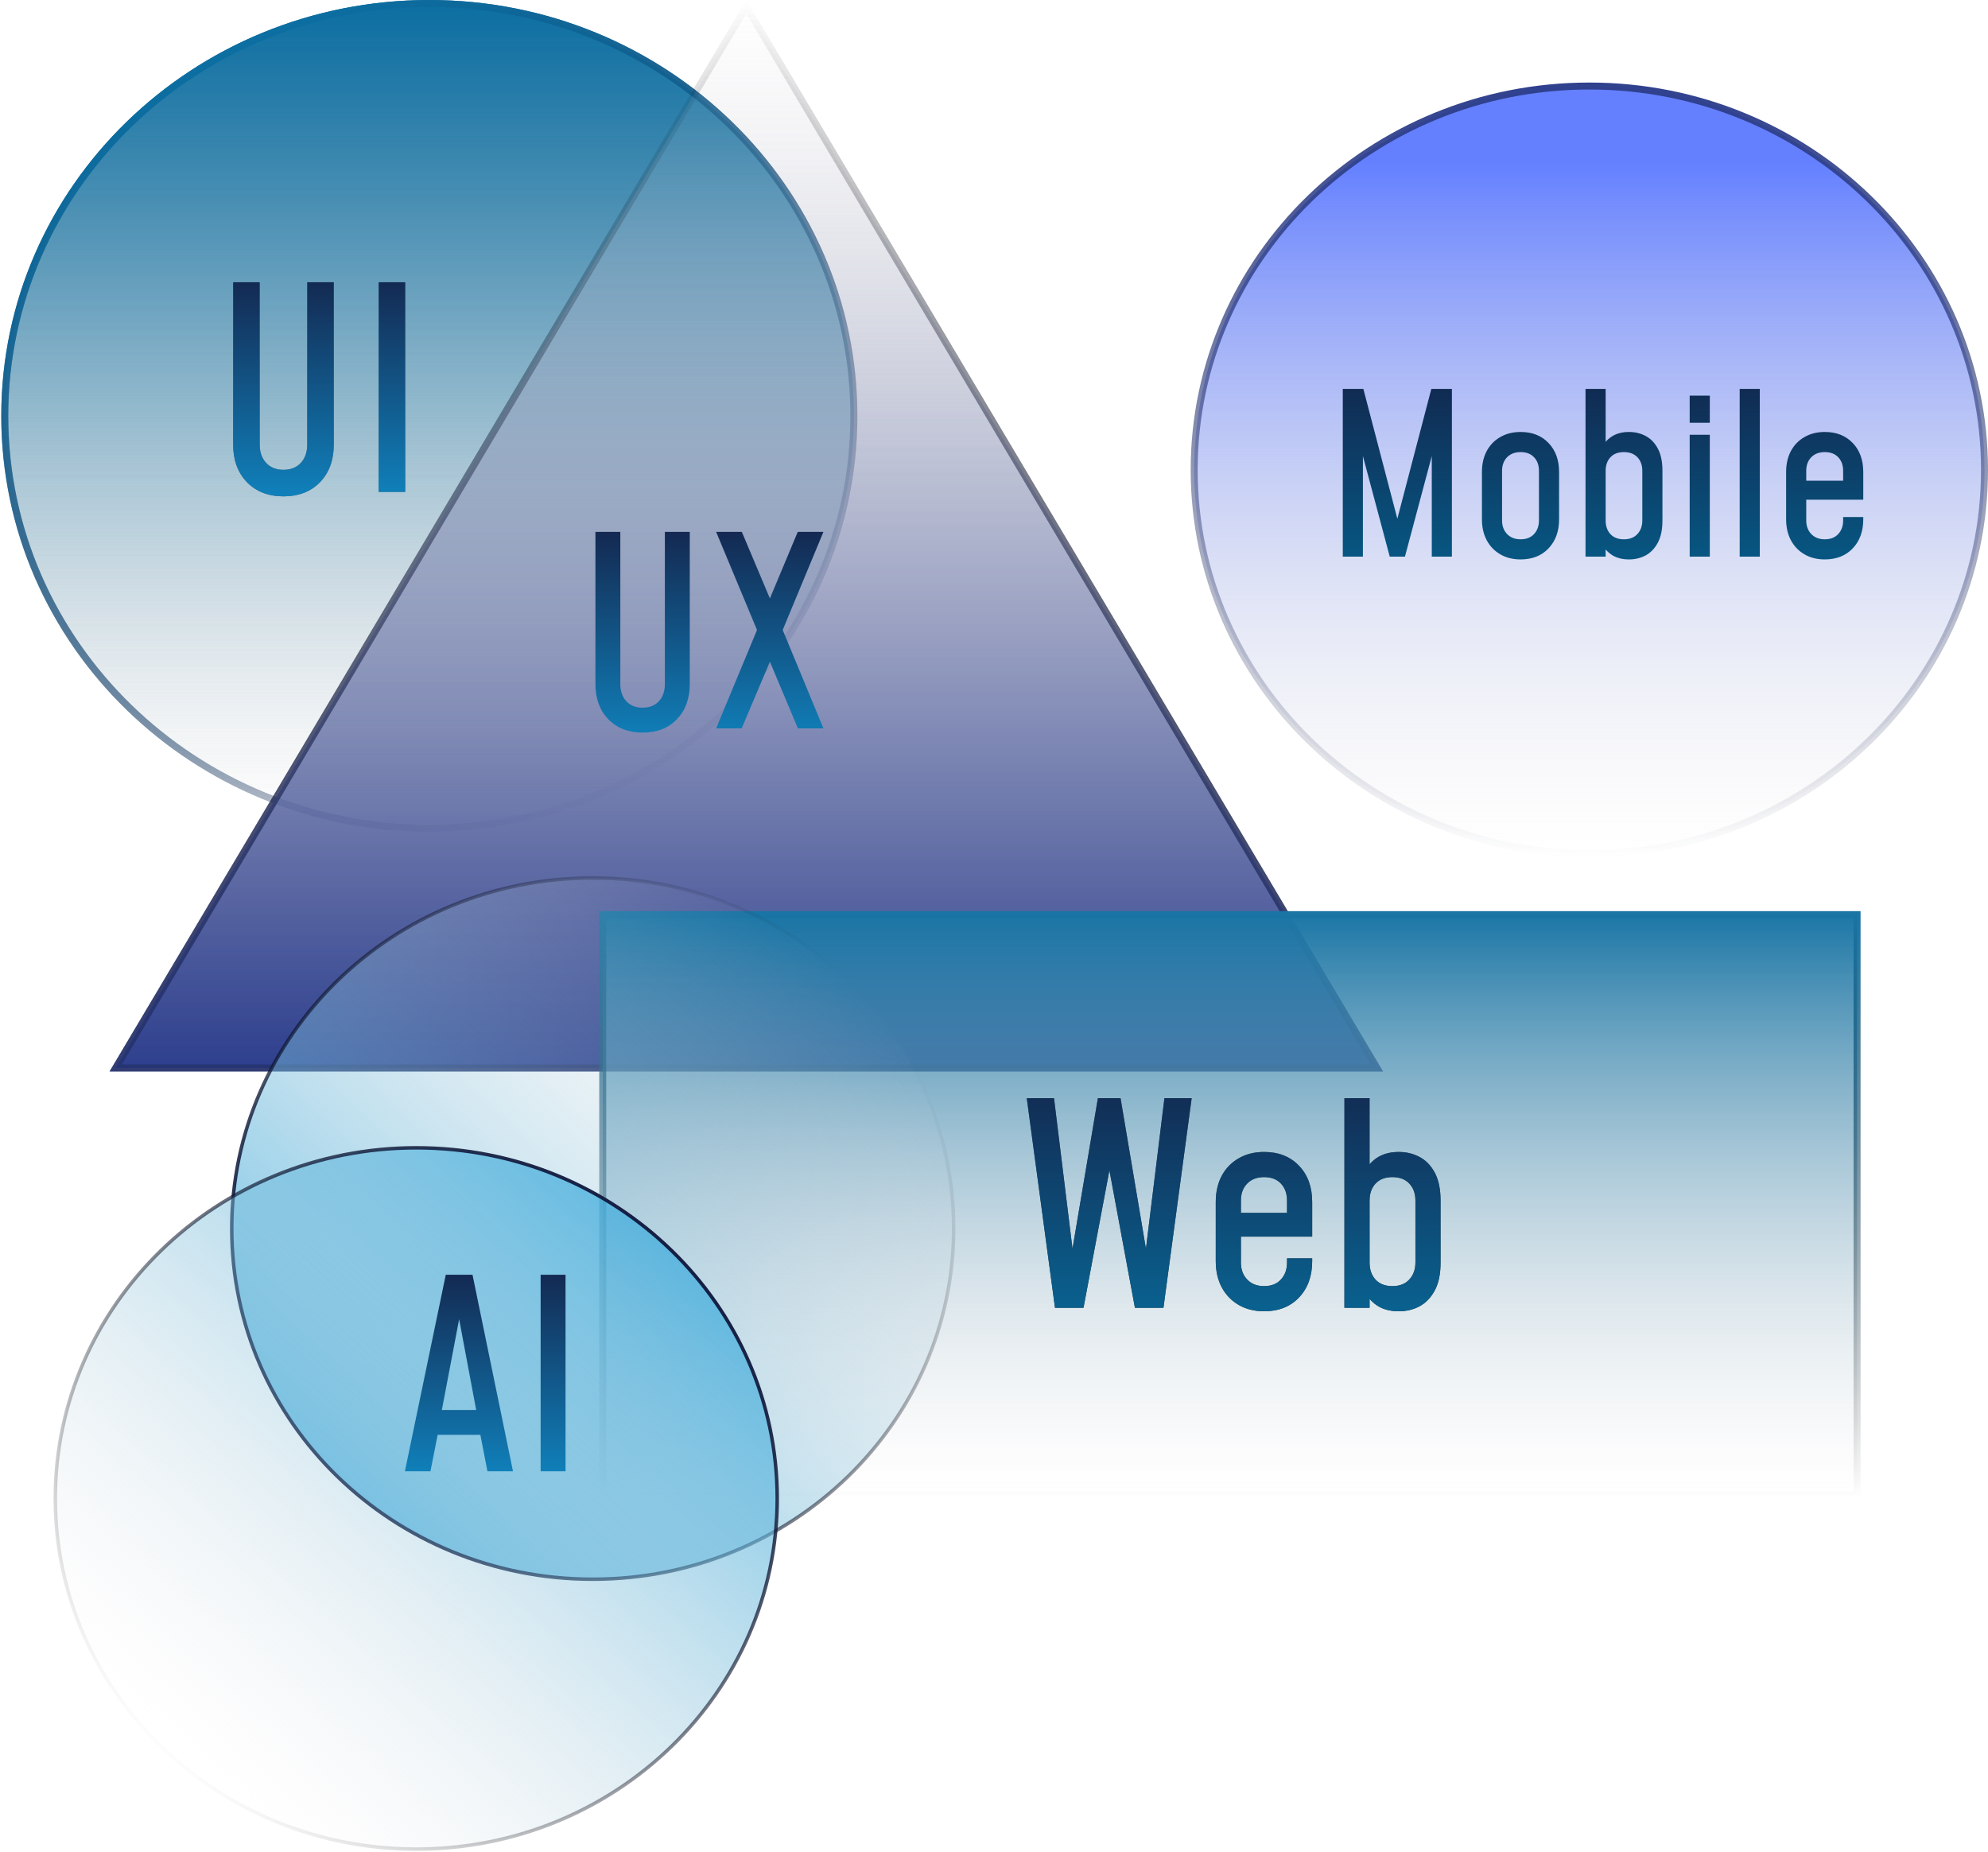
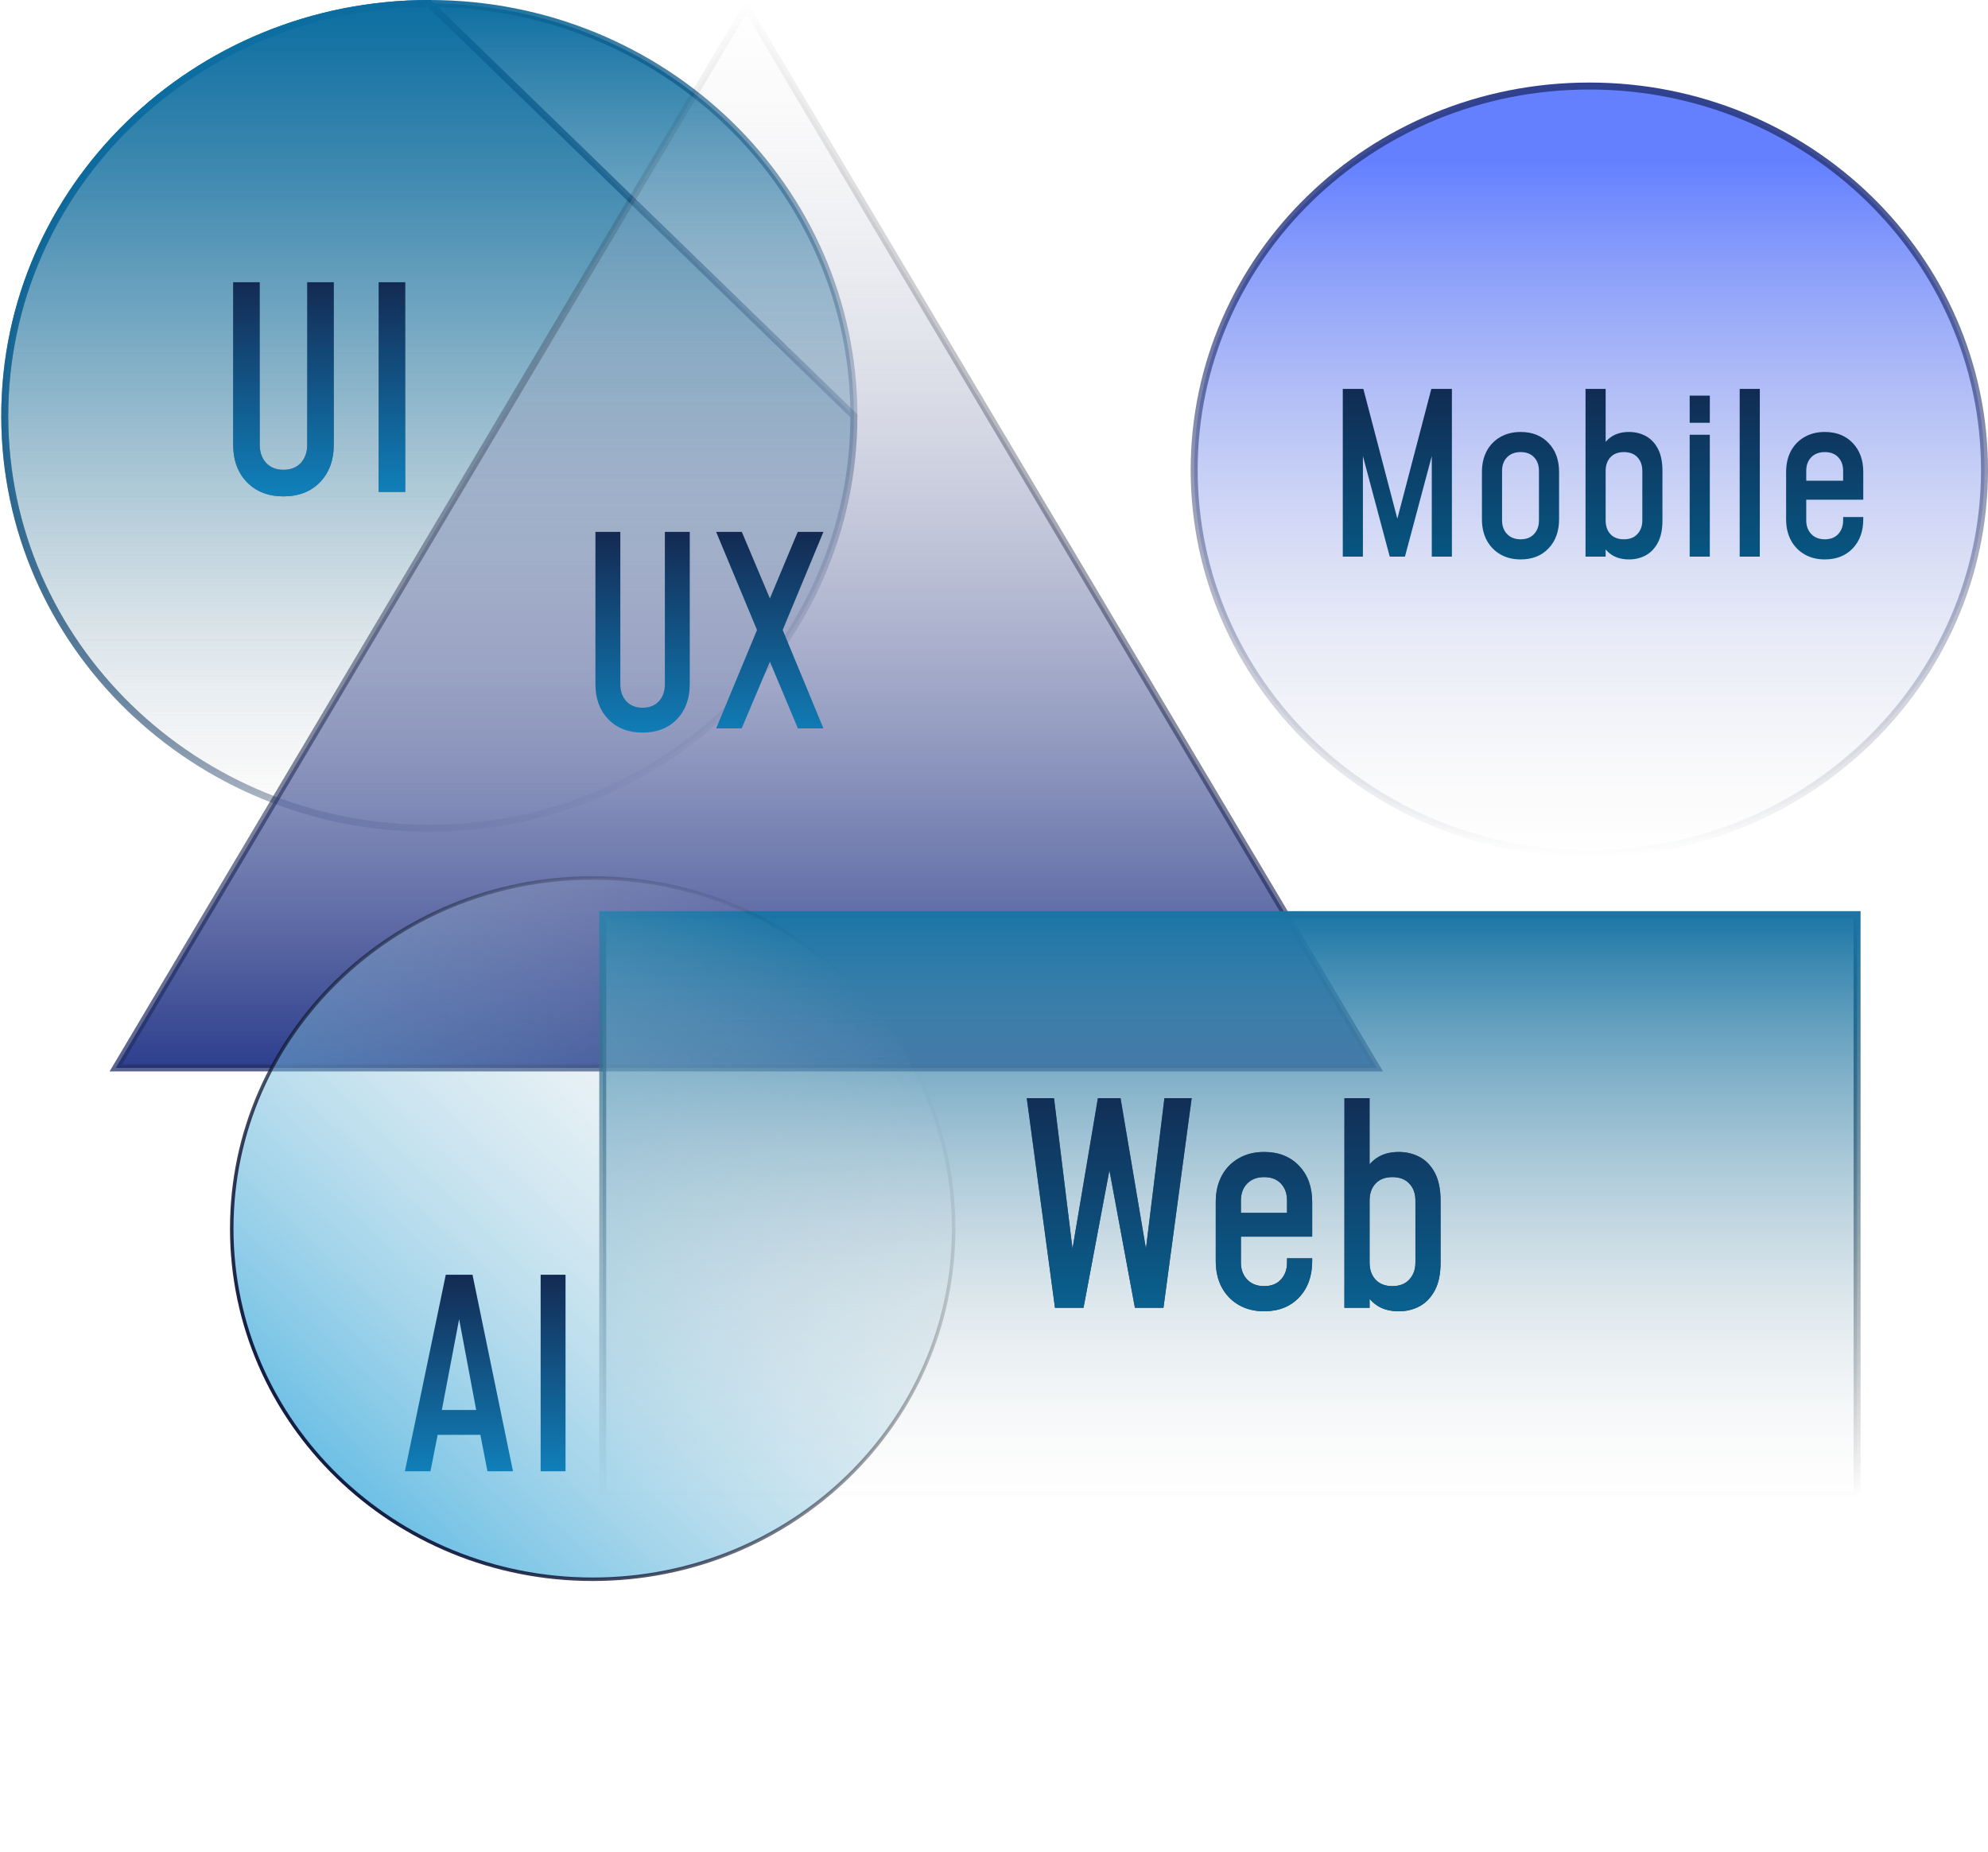
<svg xmlns="http://www.w3.org/2000/svg" width="569" height="530" viewBox="0 0 569 530" fill="none">
  <path d="M95.534 80.789V127.269C95.534 131.696 94.227 135.269 91.614 137.989C89.001 140.709 85.507 142.069 81.134 142.069C76.787 142.069 73.294 140.709 70.654 137.989C68.041 135.269 66.734 131.696 66.734 127.269V80.789H74.334V127.269C74.334 129.429 74.947 131.176 76.174 132.509C77.401 133.816 79.054 134.469 81.134 134.469C83.214 134.469 84.867 133.816 86.094 132.509C87.321 131.176 87.934 129.429 87.934 127.269V80.789H95.534ZM115.984 140.789H108.384V80.789H115.984V140.789Z" fill="black" />
  <path d="M244.399 119.035C244.399 184.196 190.021 237.069 122.88 237.069C55.739 237.069 1.361 184.196 1.361 119.035C1.361 53.873 55.739 1 122.88 1C190.021 1 244.399 53.873 244.399 119.035Z" fill="url(#paint0_linear_268_1219)" stroke="url(#paint1_linear_268_1219)" stroke-width="2" />
-   <path d="M33.117 305.673L213.6 1.957L394.084 305.673H33.117Z" fill="url(#paint2_linear_268_1219)" stroke="url(#paint3_linear_268_1219)" stroke-width="2" />
  <path d="M301.957 374.315L293.877 314.315H301.677L307.357 360.595L306.437 360.555L314.237 314.315H320.717L328.517 360.555L327.597 360.595L333.277 314.315H341.077L332.997 374.315H324.837L316.917 331.635H318.157L310.117 374.315H301.957ZM361.81 375.315C359.063 375.315 356.65 374.715 354.57 373.515C352.49 372.315 350.863 370.635 349.69 368.475C348.543 366.315 347.97 363.808 347.97 360.955V344.035C347.97 341.182 348.543 338.675 349.69 336.515C350.863 334.355 352.49 332.688 354.57 331.515C356.65 330.315 359.063 329.715 361.81 329.715C365.97 329.715 369.303 331.035 371.81 333.675C374.316 336.288 375.57 339.742 375.57 344.035V353.955H353.97V347.155H368.37V343.635C368.37 341.608 367.783 339.982 366.61 338.755C365.463 337.528 363.863 336.915 361.81 336.915C359.783 336.915 358.17 337.528 356.97 338.755C355.77 339.982 355.17 341.608 355.17 343.635V361.355C355.17 363.355 355.77 364.982 356.97 366.235C358.17 367.488 359.783 368.115 361.81 368.115C363.863 368.115 365.463 367.488 366.61 366.235C367.783 364.982 368.37 363.355 368.37 361.355V360.155H375.57V360.955C375.57 365.248 374.316 368.715 371.81 371.355C369.303 373.995 365.97 375.315 361.81 375.315ZM400.357 375.315C398.09 375.315 396.157 374.848 394.557 373.915C392.957 372.955 391.69 371.635 390.757 369.955L391.997 368.315V374.315H384.797V314.315H391.997V336.715L390.757 335.075C391.69 333.368 392.957 332.048 394.557 331.115C396.157 330.182 398.09 329.715 400.357 329.715C402.543 329.715 404.53 330.195 406.317 331.155C408.13 332.115 409.583 333.622 410.677 335.675C411.77 337.728 412.317 340.382 412.317 343.635V361.355C412.317 364.608 411.77 367.262 410.677 369.315C409.583 371.368 408.13 372.888 406.317 373.875C404.53 374.835 402.543 375.315 400.357 375.315ZM398.517 368.115C400.597 368.115 402.21 367.488 403.357 366.235C404.53 364.982 405.117 363.355 405.117 361.355V343.635C405.117 341.608 404.53 339.982 403.357 338.755C402.21 337.528 400.597 336.915 398.517 336.915C396.463 336.915 394.863 337.528 393.717 338.755C392.57 339.982 391.997 341.608 391.997 343.635V361.395C391.997 363.395 392.57 365.022 393.717 366.275C394.863 367.502 396.463 368.115 398.517 368.115Z" fill="black" />
  <path d="M568 134.482C568 195.127 517.39 244.339 454.898 244.339C392.406 244.339 341.796 195.127 341.796 134.482C341.796 73.837 392.406 24.625 454.898 24.625C517.39 24.625 568 73.837 568 134.482Z" fill="url(#paint4_linear_268_1219)" stroke="url(#paint5_linear_268_1219)" stroke-width="2" />
  <path d="M384.328 159.318V111.318H390.216L400.648 151.158H399.24L409.672 111.318H415.56V159.318H409.8V127.766L410.504 127.894L402.12 159.318H397.768L389.384 127.894L390.088 127.766V159.318H384.328ZM435.227 160.118C433.03 160.118 431.099 159.638 429.435 158.678C427.771 157.718 426.47 156.374 425.531 154.646C424.614 152.918 424.155 150.913 424.155 148.63V135.094C424.155 132.811 424.614 130.806 425.531 129.078C426.47 127.35 427.771 126.017 429.435 125.078C431.099 124.118 433.03 123.638 435.227 123.638C438.555 123.638 441.222 124.694 443.227 126.806C445.233 128.897 446.235 131.659 446.235 135.094V148.63C446.235 152.065 445.233 154.838 443.227 156.95C441.222 159.062 438.555 160.118 435.227 160.118ZM435.227 154.358C436.87 154.358 438.15 153.857 439.067 152.854C440.006 151.851 440.475 150.55 440.475 148.95V134.774C440.475 133.153 440.006 131.851 439.067 130.87C438.15 129.889 436.87 129.398 435.227 129.398C433.606 129.398 432.315 129.889 431.355 130.87C430.395 131.851 429.915 133.153 429.915 134.774V148.95C429.915 150.55 430.395 151.851 431.355 152.854C432.315 153.857 433.606 154.358 435.227 154.358ZM466.252 160.118C464.439 160.118 462.892 159.745 461.612 158.998C460.332 158.23 459.319 157.174 458.572 155.83L459.564 154.518V159.318H453.804V111.318H459.564V129.238L458.572 127.926C459.319 126.561 460.332 125.505 461.612 124.758C462.892 124.011 464.439 123.638 466.252 123.638C468.002 123.638 469.591 124.022 471.02 124.79C472.471 125.558 473.634 126.763 474.508 128.406C475.383 130.049 475.82 132.171 475.82 134.774V148.95C475.82 151.553 475.383 153.675 474.508 155.318C473.634 156.961 472.471 158.177 471.02 158.966C469.591 159.734 468.002 160.118 466.252 160.118ZM464.78 154.358C466.444 154.358 467.735 153.857 468.652 152.854C469.591 151.851 470.06 150.55 470.06 148.95V134.774C470.06 133.153 469.591 131.851 468.652 130.87C467.735 129.889 466.444 129.398 464.78 129.398C463.138 129.398 461.858 129.889 460.94 130.87C460.023 131.851 459.564 133.153 459.564 134.774V148.982C459.564 150.582 460.023 151.883 460.94 152.886C461.858 153.867 463.138 154.358 464.78 154.358ZM483.617 159.318V124.438H489.377V159.318H483.617ZM483.617 121.014V113.238H489.377V121.014H483.617ZM497.929 159.318V111.318H503.689V159.318H497.929ZM522.29 160.118C520.092 160.118 518.162 159.638 516.498 158.678C514.834 157.718 513.532 156.374 512.594 154.646C511.676 152.918 511.218 150.913 511.218 148.63V135.094C511.218 132.811 511.676 130.806 512.594 129.078C513.532 127.35 514.834 126.017 516.498 125.078C518.162 124.118 520.092 123.638 522.29 123.638C525.618 123.638 528.284 124.694 530.29 126.806C532.295 128.897 533.298 131.659 533.298 135.094V143.03H516.018V137.59H527.538V134.774C527.538 133.153 527.068 131.851 526.13 130.87C525.212 129.889 523.932 129.398 522.29 129.398C520.668 129.398 519.378 129.889 518.418 130.87C517.458 131.851 516.978 133.153 516.978 134.774V148.95C516.978 150.55 517.458 151.851 518.418 152.854C519.378 153.857 520.668 154.358 522.29 154.358C523.932 154.358 525.212 153.857 526.13 152.854C527.068 151.851 527.538 150.55 527.538 148.95V147.99H533.298V148.63C533.298 152.065 532.295 154.838 530.29 156.95C528.284 159.062 525.618 160.118 522.29 160.118Z" fill="url(#paint6_linear_268_1219)" />
-   <path d="M244.399 119.035C244.399 184.196 190.021 237.069 122.88 237.069C55.739 237.069 1.361 184.196 1.361 119.035C1.361 53.873 55.739 1 122.88 1C190.021 1 244.399 53.873 244.399 119.035Z" fill="url(#paint7_linear_268_1219)" stroke="url(#paint8_linear_268_1219)" stroke-width="2" />
+   <path d="M244.399 119.035C244.399 184.196 190.021 237.069 122.88 237.069C55.739 237.069 1.361 184.196 1.361 119.035C1.361 53.873 55.739 1 122.88 1Z" fill="url(#paint7_linear_268_1219)" stroke="url(#paint8_linear_268_1219)" stroke-width="2" />
  <path d="M33.117 305.673L213.6 1.957L394.084 305.673H33.117Z" fill="url(#paint9_linear_268_1219)" stroke="url(#paint10_linear_268_1219)" stroke-width="2" />
  <path d="M197.423 152.232V195.807C197.423 199.957 196.198 203.307 193.748 205.857C191.298 208.407 188.023 209.682 183.923 209.682C179.848 209.682 176.573 208.407 174.098 205.857C171.648 203.307 170.423 199.957 170.423 195.807V152.232H177.548V195.807C177.548 197.832 178.123 199.469 179.273 200.719C180.423 201.944 181.973 202.557 183.923 202.557C185.873 202.557 187.423 201.944 188.573 200.719C189.723 199.469 190.298 197.832 190.298 195.807V152.232H197.423ZM204.97 208.482L216.67 180.319L204.97 152.232H212.32L221.545 174.094H219.182L228.332 152.232H235.682L224.02 180.319L235.682 208.482H228.37L219.182 186.582H221.545L212.282 208.482H204.97Z" fill="url(#paint11_linear_268_1219)" />
  <path d="M95.534 80.789V127.269C95.534 131.696 94.227 135.269 91.614 137.989C89.001 140.709 85.507 142.069 81.134 142.069C76.787 142.069 73.294 140.709 70.654 137.989C68.041 135.269 66.734 131.696 66.734 127.269V80.789H74.334V127.269C74.334 129.429 74.947 131.176 76.174 132.509C77.401 133.816 79.054 134.469 81.134 134.469C83.214 134.469 84.867 133.816 86.094 132.509C87.321 131.176 87.934 129.429 87.934 127.269V80.789H95.534ZM115.984 140.789H108.384V80.789H115.984V140.789Z" fill="url(#paint12_linear_268_1219)" />
  <rect x="172.514" y="261.786" width="359.011" height="166.102" fill="url(#paint13_linear_268_1219)" stroke="url(#paint14_linear_268_1219)" stroke-width="2" />
  <path d="M301.957 374.315L293.877 314.315H301.677L307.357 360.595L306.437 360.555L314.237 314.315H320.717L328.517 360.555L327.597 360.595L333.277 314.315H341.077L332.997 374.315H324.837L316.917 331.635H318.157L310.117 374.315H301.957ZM361.81 375.315C359.063 375.315 356.65 374.715 354.57 373.515C352.49 372.315 350.863 370.635 349.69 368.475C348.543 366.315 347.97 363.808 347.97 360.955V344.035C347.97 341.182 348.543 338.675 349.69 336.515C350.863 334.355 352.49 332.688 354.57 331.515C356.65 330.315 359.063 329.715 361.81 329.715C365.97 329.715 369.303 331.035 371.81 333.675C374.316 336.288 375.57 339.742 375.57 344.035V353.955H353.97V347.155H368.37V343.635C368.37 341.608 367.783 339.982 366.61 338.755C365.463 337.528 363.863 336.915 361.81 336.915C359.783 336.915 358.17 337.528 356.97 338.755C355.77 339.982 355.17 341.608 355.17 343.635V361.355C355.17 363.355 355.77 364.982 356.97 366.235C358.17 367.488 359.783 368.115 361.81 368.115C363.863 368.115 365.463 367.488 366.61 366.235C367.783 364.982 368.37 363.355 368.37 361.355V360.155H375.57V360.955C375.57 365.248 374.316 368.715 371.81 371.355C369.303 373.995 365.97 375.315 361.81 375.315ZM400.357 375.315C398.09 375.315 396.157 374.848 394.557 373.915C392.957 372.955 391.69 371.635 390.757 369.955L391.997 368.315V374.315H384.797V314.315H391.997V336.715L390.757 335.075C391.69 333.368 392.957 332.048 394.557 331.115C396.157 330.182 398.09 329.715 400.357 329.715C402.543 329.715 404.53 330.195 406.317 331.155C408.13 332.115 409.583 333.622 410.677 335.675C411.77 337.728 412.317 340.382 412.317 343.635V361.355C412.317 364.608 411.77 367.262 410.677 369.315C409.583 371.368 408.13 372.888 406.317 373.875C404.53 374.835 402.543 375.315 400.357 375.315ZM398.517 368.115C400.597 368.115 402.21 367.488 403.357 366.235C404.53 364.982 405.117 363.355 405.117 361.355V343.635C405.117 341.608 404.53 339.982 403.357 338.755C402.21 337.528 400.597 336.915 398.517 336.915C396.463 336.915 394.863 337.528 393.717 338.755C392.57 339.982 391.997 341.608 391.997 343.635V361.395C391.997 363.395 392.57 365.022 393.717 366.275C394.863 367.502 396.463 368.115 398.517 368.115Z" fill="url(#paint15_linear_268_1219)" />
  <path d="M272.957 351.652C272.957 407.067 226.716 452.013 169.643 452.013C112.571 452.013 66.329 407.067 66.329 351.652C66.329 296.237 112.571 251.291 169.643 251.291C226.716 251.291 272.957 296.237 272.957 351.652Z" fill="url(#paint16_linear_268_1219)" stroke="url(#paint17_linear_268_1219)" />
-   <path d="M222.453 428.888C222.453 484.303 176.212 529.25 119.139 529.25C62.066 529.25 15.825 484.303 15.825 428.888C15.825 373.474 62.066 328.527 119.139 328.527C176.212 328.527 222.453 373.474 222.453 428.888Z" fill="url(#paint18_linear_268_1219)" stroke="url(#paint19_linear_268_1219)" />
  <path d="M115.89 421.109L127.59 364.859H135.24L146.827 421.109H139.515L137.49 410.684H125.265L123.202 421.109H115.89ZM126.465 403.559H136.29L130.89 374.796H131.94L126.465 403.559ZM161.865 421.109H154.74V364.859H161.865V421.109Z" fill="url(#paint20_linear_268_1219)" />
  <defs>
    <linearGradient id="paint0_linear_268_1219" x1="122.88" y1="0" x2="122.88" y2="238.069" gradientUnits="userSpaceOnUse">
      <stop stop-color="#0C6EA1" />
      <stop offset="1" stop-color="#D9D9D9" stop-opacity="0" />
    </linearGradient>
    <linearGradient id="paint1_linear_268_1219" x1="70.505" y1="12.721" x2="178.558" y2="232.856" gradientUnits="userSpaceOnUse">
      <stop stop-color="#0C6EA1" />
      <stop offset="1" stop-color="#141E44" stop-opacity="0" />
    </linearGradient>
    <linearGradient id="paint2_linear_268_1219" x1="213.6" y1="0" x2="213.6" y2="408.898" gradientUnits="userSpaceOnUse">
      <stop stop-color="#D9D9D9" stop-opacity="0" />
      <stop offset="1" stop-color="#2F408E" />
    </linearGradient>
    <linearGradient id="paint3_linear_268_1219" x1="213.6" y1="0" x2="213.6" y2="408.898" gradientUnits="userSpaceOnUse">
      <stop stop-opacity="0" />
      <stop offset="1" stop-color="#2F408E" />
    </linearGradient>
    <linearGradient id="paint4_linear_268_1219" x1="454.898" y1="23.625" x2="454.898" y2="245.339" gradientUnits="userSpaceOnUse">
      <stop offset="0.102" stop-color="#6480FF" />
      <stop offset="1" stop-color="#D9D9D9" stop-opacity="0" />
    </linearGradient>
    <linearGradient id="paint5_linear_268_1219" x1="454.898" y1="23.625" x2="454.898" y2="245.339" gradientUnits="userSpaceOnUse">
      <stop stop-color="#2F408E" />
      <stop offset="1" stop-color="#141E44" stop-opacity="0" />
    </linearGradient>
    <linearGradient id="paint6_linear_268_1219" x1="457.704" y1="96.318" x2="457.704" y2="177.189" gradientUnits="userSpaceOnUse">
      <stop stop-color="#141E44" />
      <stop offset="1" stop-color="#036693" />
    </linearGradient>
    <linearGradient id="paint7_linear_268_1219" x1="122.88" y1="0" x2="122.88" y2="238.069" gradientUnits="userSpaceOnUse">
      <stop stop-color="#0C6EA1" />
      <stop offset="1" stop-color="#D9D9D9" stop-opacity="0" />
    </linearGradient>
    <linearGradient id="paint8_linear_268_1219" x1="70.505" y1="12.721" x2="178.558" y2="232.856" gradientUnits="userSpaceOnUse">
      <stop stop-color="#0C6EA1" />
      <stop offset="1" stop-color="#141E44" stop-opacity="0" />
    </linearGradient>
    <linearGradient id="paint9_linear_268_1219" x1="213.6" y1="0" x2="213.6" y2="304.402" gradientUnits="userSpaceOnUse">
      <stop stop-color="#D9D9D9" stop-opacity="0" />
      <stop offset="1" stop-color="#2F408E" />
    </linearGradient>
    <linearGradient id="paint10_linear_268_1219" x1="213.6" y1="0" x2="213.6" y2="408.898" gradientUnits="userSpaceOnUse">
      <stop stop-opacity="0" />
      <stop offset="1" stop-color="#2F408E" />
    </linearGradient>
    <linearGradient id="paint11_linear_268_1219" x1="200.974" y1="134.482" x2="200.974" y2="232.617" gradientUnits="userSpaceOnUse">
      <stop offset="0.102" stop-color="#141E44" />
      <stop offset="1" stop-color="#0F9EDE" />
    </linearGradient>
    <linearGradient id="paint12_linear_268_1219" x1="91.549" y1="61.789" x2="91.549" y2="162.65" gradientUnits="userSpaceOnUse">
      <stop offset="0.102" stop-color="#141E44" />
      <stop offset="1" stop-color="#0F9EDE" />
    </linearGradient>
    <linearGradient id="paint13_linear_268_1219" x1="352.019" y1="260.786" x2="352.019" y2="428.888" gradientUnits="userSpaceOnUse">
      <stop stop-color="#1975A5" />
      <stop offset="1" stop-color="#D9D9D9" stop-opacity="0" />
    </linearGradient>
    <linearGradient id="paint14_linear_268_1219" x1="352.019" y1="260.786" x2="352.019" y2="428.888" gradientUnits="userSpaceOnUse">
      <stop stop-color="#1A75A5" />
      <stop offset="1" stop-opacity="0" />
    </linearGradient>
    <linearGradient id="paint15_linear_268_1219" x1="353.89" y1="295.315" x2="353.89" y2="396.176" gradientUnits="userSpaceOnUse">
      <stop stop-color="#141E44" />
      <stop offset="1" stop-color="#0773A3" />
    </linearGradient>
    <linearGradient id="paint16_linear_268_1219" x1="62.556" y1="478.41" x2="246.316" y2="283.2" gradientUnits="userSpaceOnUse">
      <stop stop-color="#0F9EDE" />
      <stop offset="1" stop-color="#D9D9D9" stop-opacity="0" />
    </linearGradient>
    <linearGradient id="paint17_linear_268_1219" x1="90.146" y1="410.715" x2="249.977" y2="288.629" gradientUnits="userSpaceOnUse">
      <stop stop-color="#141E44" />
      <stop offset="1" stop-opacity="0" />
    </linearGradient>
    <linearGradient id="paint18_linear_268_1219" x1="222.953" y1="296.678" x2="45.378" y2="496.236" gradientUnits="userSpaceOnUse">
      <stop stop-color="#0F9EDE" />
      <stop offset="1" stop-color="#D9D9D9" stop-opacity="0" />
    </linearGradient>
    <linearGradient id="paint19_linear_268_1219" x1="194.895" y1="358.921" x2="52.865" y2="509.313" gradientUnits="userSpaceOnUse">
      <stop stop-color="#141E44" />
      <stop offset="1" stop-opacity="0" />
    </linearGradient>
    <linearGradient id="paint20_linear_268_1219" x1="141.118" y1="347.109" x2="141.118" y2="441.609" gradientUnits="userSpaceOnUse">
      <stop offset="0.102" stop-color="#141E44" />
      <stop offset="1" stop-color="#0F9EDE" />
    </linearGradient>
  </defs>
</svg>